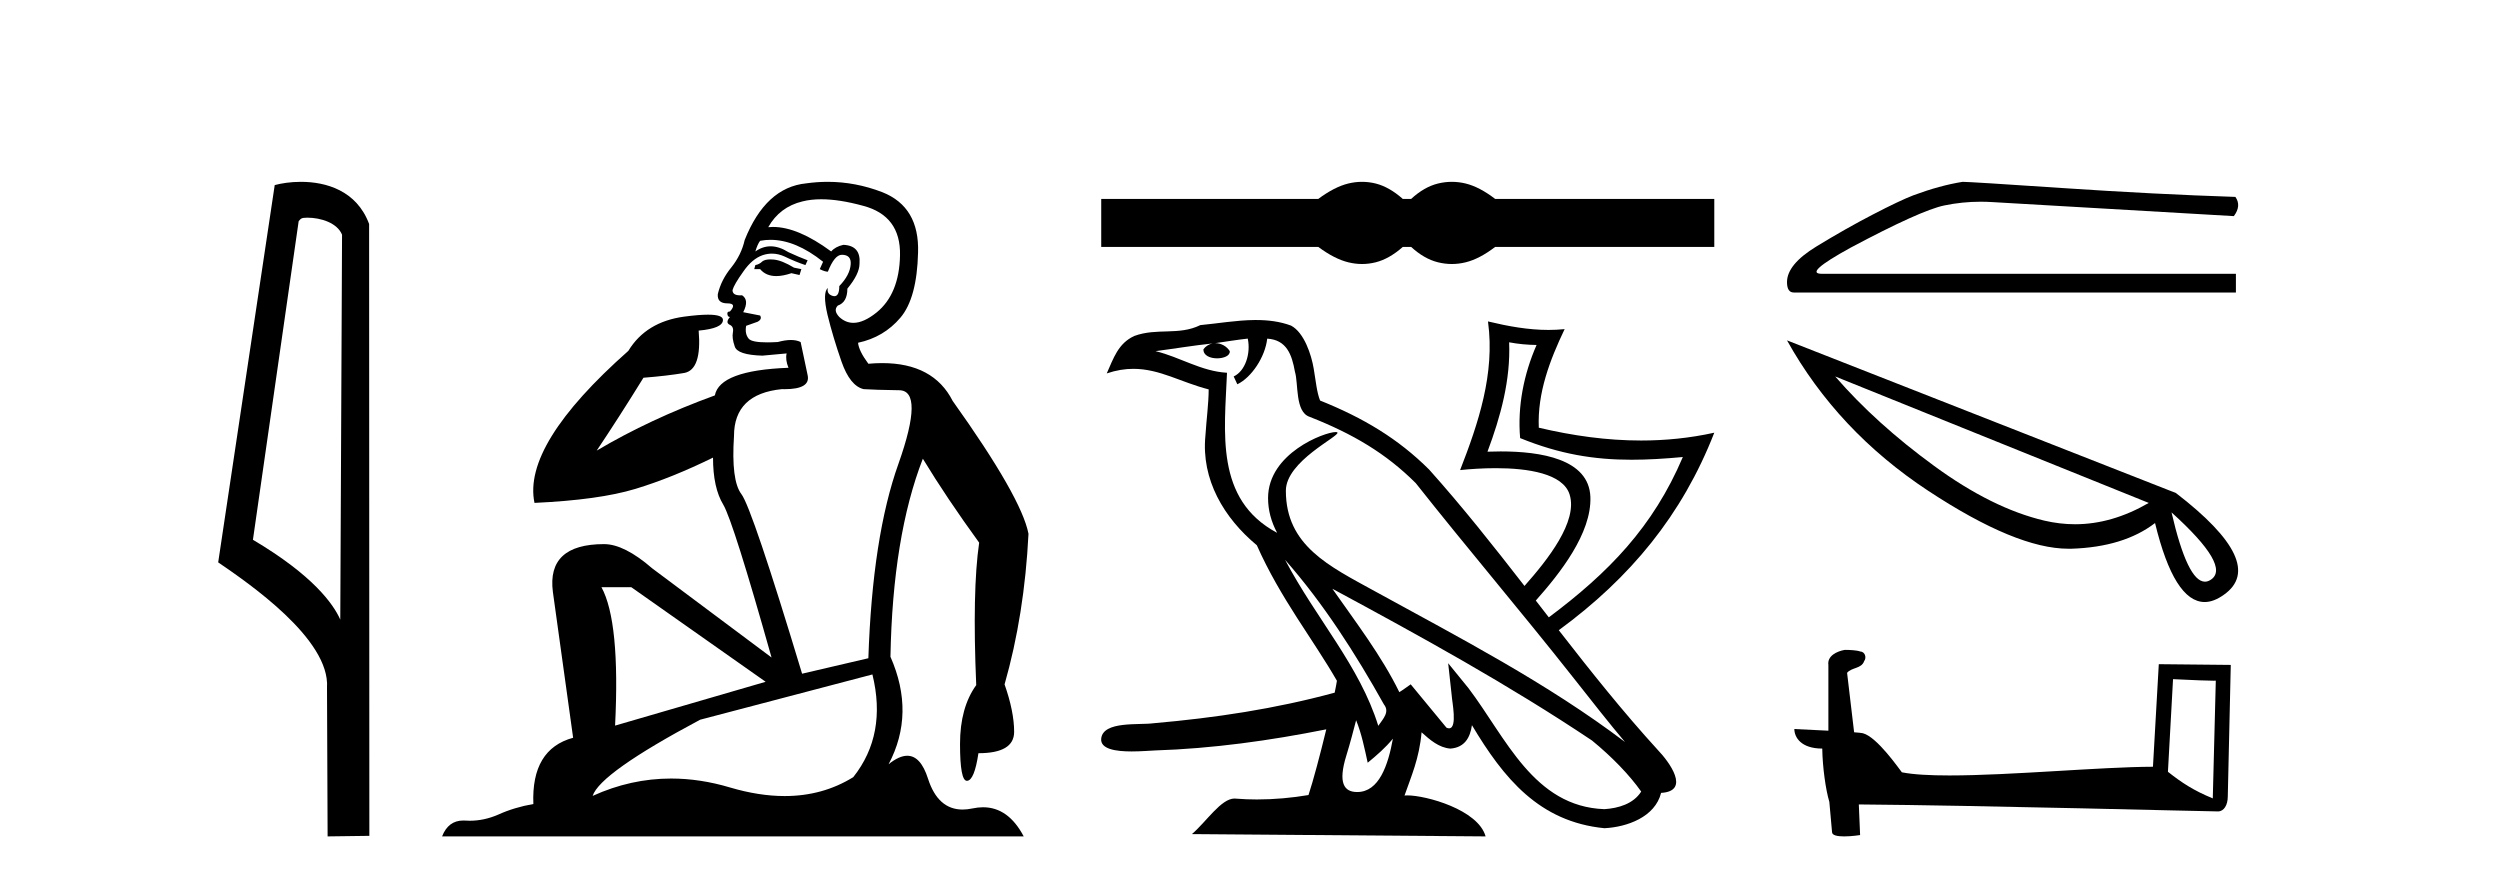
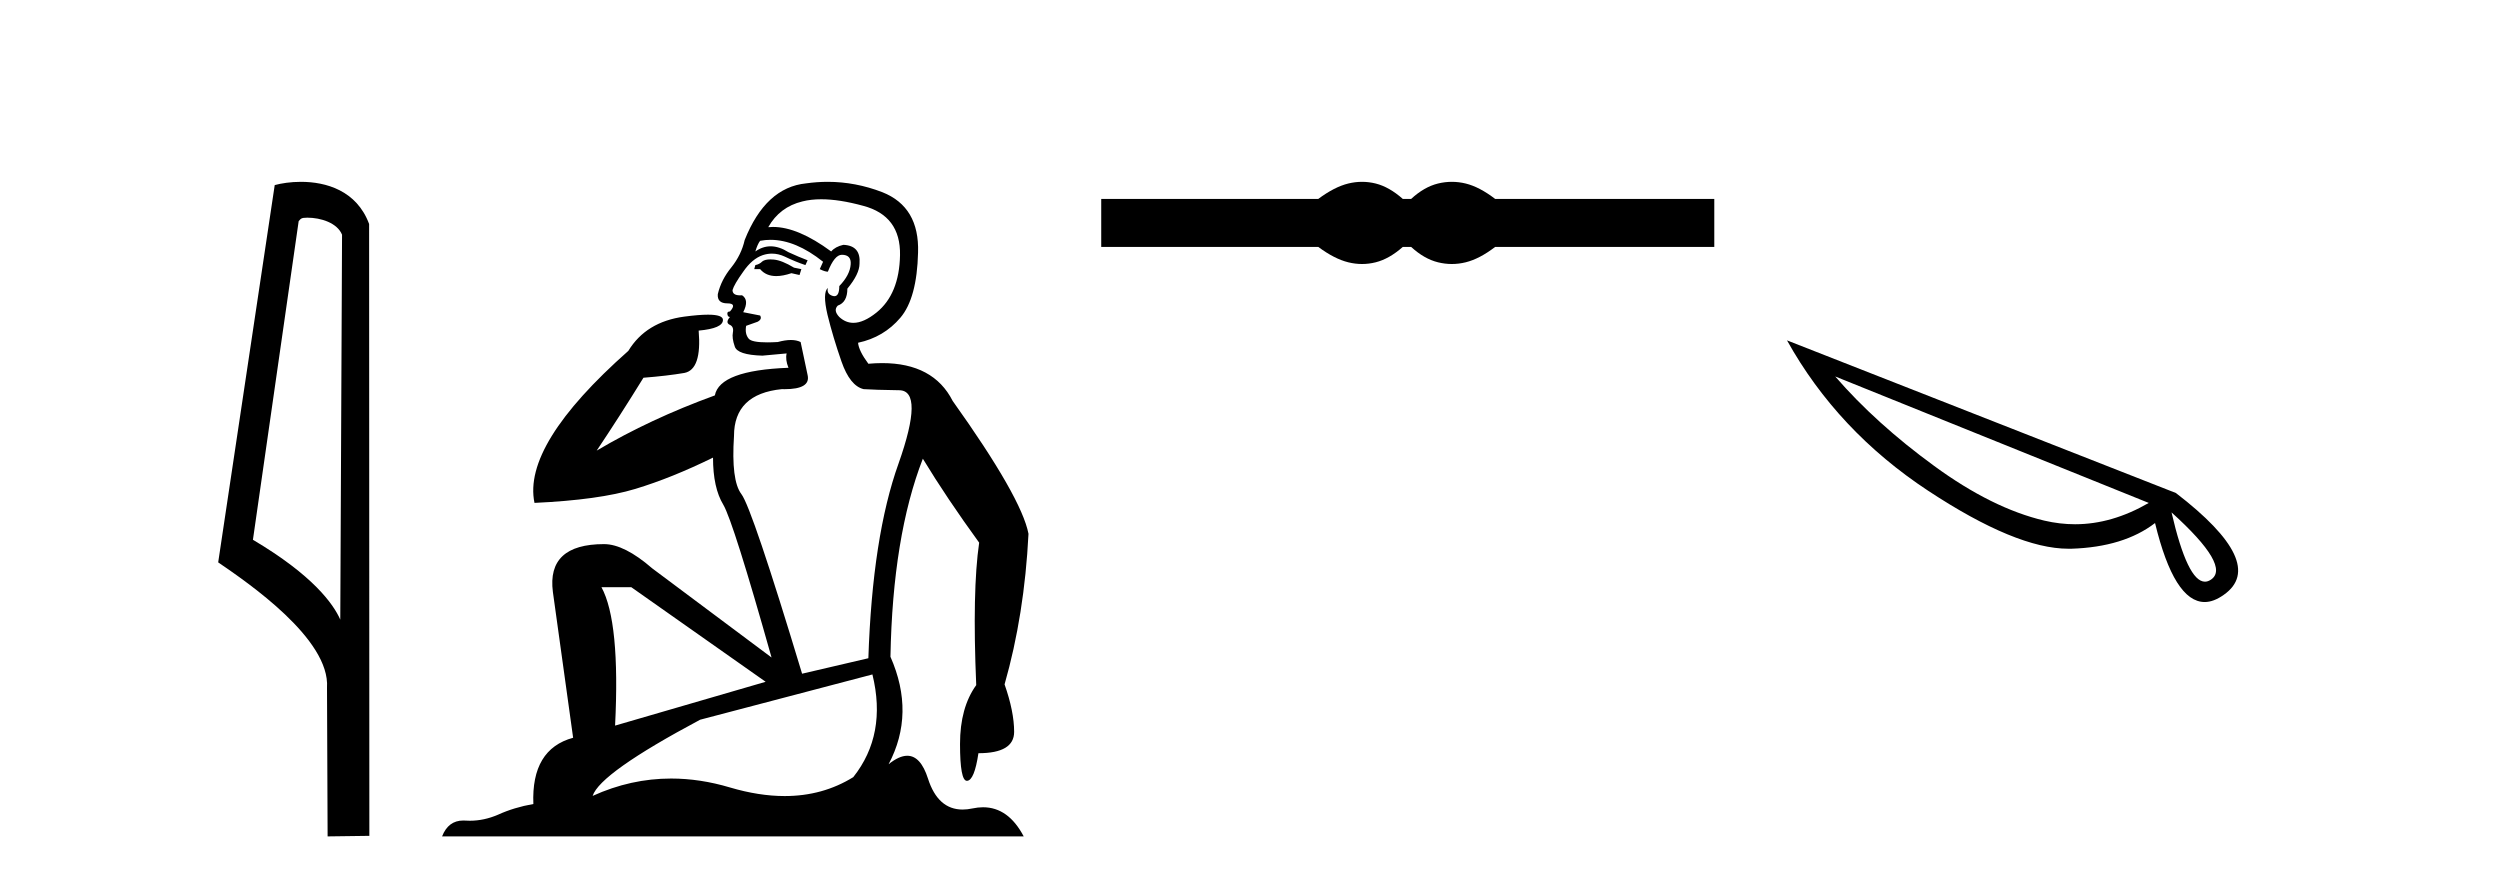
<svg xmlns="http://www.w3.org/2000/svg" width="116.0" height="41.0">
  <path d="M 14.259 10.1 C 14.884 10.1 15.648 10.34 15.871 10.89 L 15.789 28.751 L 15.789 28.751 C 15.473 28.034 14.531 26.699 11.736 25.046 L 13.858 10.263 C 13.958 10.157 13.955 10.1 14.259 10.1 ZM 15.789 28.751 L 15.789 28.751 C 15.789 28.751 15.789 28.751 15.789 28.751 L 15.789 28.751 L 15.789 28.751 ZM 13.962 8.437 C 13.484 8.437 13.053 8.505 12.747 8.588 L 10.124 26.094 C 11.512 27.044 15.325 29.648 15.173 31.91 L 15.201 38.809 L 17.138 38.783 L 17.127 10.393 C 16.551 8.837 15.12 8.437 13.962 8.437 Z" style="fill:#000000;stroke:none" />
  <path d="M 35.746 12.036 Q 35.492 12.036 35.373 12.129 Q 35.236 12.266 35.048 12.3 L 34.997 12.488 L 35.27 12.488 Q 35.54 12.81 36.018 12.81 Q 36.327 12.81 36.722 12.676 L 37.098 12.761 L 37.183 12.488 L 36.842 12.419 Q 36.278 12.078 35.902 12.044 Q 35.819 12.036 35.746 12.036 ZM 38.105 9.246 Q 38.944 9.246 40.053 9.55 Q 41.795 10.011 41.761 11.839 Q 41.727 13.649 40.668 14.503 Q 40.074 14.98 39.597 14.98 Q 39.237 14.98 38.943 14.708 Q 38.652 14.401 38.874 14.179 Q 39.318 14.025 39.318 13.393 Q 39.882 12.71 39.882 12.232 Q 39.95 11.395 39.131 11.36 Q 38.755 11.446 38.567 11.668 Q 37.024 10.53 35.865 10.53 Q 35.754 10.53 35.646 10.541 L 35.646 10.541 Q 36.176 9.601 37.235 9.345 Q 37.626 9.246 38.105 9.246 ZM 35.752 11.128 Q 36.919 11.128 38.191 12.146 L 38.037 12.488 Q 38.276 12.607 38.413 12.607 Q 38.721 11.822 39.062 11.822 Q 39.506 11.822 39.472 12.266 Q 39.438 12.761 38.943 13.274 Q 38.943 13.743 38.715 13.743 Q 38.685 13.743 38.652 13.735 Q 38.345 13.649 38.413 13.359 L 38.413 13.359 Q 38.157 13.581 38.396 14.606 Q 38.652 15.648 39.045 16.775 Q 39.438 17.902 40.07 18.056 Q 40.565 18.09 41.727 18.107 Q 42.888 18.124 41.693 21.506 Q 40.48 24.888 40.292 30.542 L 37.217 31.26 Q 34.894 23.573 34.399 22.924 Q 33.921 22.292 34.058 20.225 Q 34.058 18.278 36.278 18.056 Q 36.342 18.058 36.403 18.058 Q 37.62 18.058 37.474 17.407 Q 37.337 16.741 37.149 15.87 Q 36.961 15.776 36.696 15.776 Q 36.432 15.776 36.09 15.87 Q 35.817 15.886 35.597 15.886 Q 34.884 15.886 34.741 15.716 Q 34.553 15.494 34.621 15.118 L 35.151 14.93 Q 35.373 14.811 35.27 14.64 L 34.485 14.486 Q 34.775 13.923 34.433 13.701 Q 34.384 13.704 34.34 13.704 Q 33.989 13.704 33.989 13.461 Q 34.058 13.205 34.485 12.607 Q 34.894 12.01 35.39 11.839 Q 35.603 11.768 35.817 11.768 Q 36.116 11.768 36.415 11.907 Q 36.91 12.146 37.371 12.3 L 37.474 12.078 Q 37.064 11.924 36.585 11.702 Q 36.153 11.429 35.757 11.429 Q 35.387 11.429 35.048 11.668 Q 35.151 11.326 35.27 11.173 Q 35.509 11.128 35.752 11.128 ZM 29.292 27.246 L 35.526 31.635 L 28.54 33.668 Q 28.78 28.851 27.908 27.246 ZM 40.48 31.294 Q 41.163 34.078 39.592 36.059 Q 38.174 36.937 36.409 36.937 Q 35.218 36.937 33.87 36.538 Q 32.48 36.124 31.141 36.124 Q 29.27 36.124 27.498 36.93 Q 27.84 35.871 32.486 33.395 L 40.48 31.294 ZM 38.405 8.437 Q 37.908 8.437 37.405 8.508 Q 35.526 8.696 34.553 11.138 Q 34.399 11.822 33.938 12.402 Q 33.46 12.983 33.306 13.649 Q 33.272 14.076 33.75 14.076 Q 34.211 14.076 33.87 14.452 Q 33.733 14.452 33.75 14.572 Q 33.767 14.708 33.87 14.708 Q 33.648 14.965 33.853 15.067 Q 34.058 15.152 34.006 15.426 Q 33.955 15.682 34.092 16.075 Q 34.211 16.468 35.373 16.502 L 36.5 16.399 L 36.5 16.399 Q 36.432 16.69 36.585 17.065 Q 33.391 17.185 33.169 18.347 Q 30.163 19.44 27.686 20.909 Q 28.728 19.354 29.856 17.527 Q 30.949 17.441 31.752 17.305 Q 32.571 17.151 32.418 15.34 Q 33.545 15.238 33.545 14.845 Q 33.545 14.601 32.852 14.601 Q 32.43 14.601 31.752 14.691 Q 29.975 14.93 29.155 16.28 Q 24.236 20.635 24.8 23.334 Q 27.789 23.197 29.48 22.685 Q 31.171 22.173 33.084 21.233 Q 33.084 22.634 33.562 23.42 Q 34.023 24.205 35.8 30.508 L 30.266 26.374 Q 28.967 25.247 28.028 25.247 Q 25.363 25.247 25.654 27.468 L 26.593 34.232 Q 24.646 34.761 24.748 37.306 Q 23.86 37.46 23.109 37.802 Q 22.46 38.082 21.798 38.082 Q 21.693 38.082 21.589 38.075 Q 21.541 38.072 21.496 38.072 Q 20.801 38.072 20.512 38.809 L 47.5 38.809 Q 46.788 37.457 45.614 37.457 Q 45.379 37.457 45.126 37.511 Q 44.883 37.563 44.665 37.563 Q 43.518 37.563 43.059 36.128 Q 42.72 35.067 42.097 35.067 Q 41.717 35.067 41.231 35.461 Q 42.478 33.104 41.317 30.474 Q 41.419 24.888 42.82 21.284 Q 43.93 23.112 45.433 25.179 Q 45.109 27.399 45.297 31.789 Q 44.545 32.831 44.545 34.522 Q 44.545 36.23 44.863 36.23 Q 44.866 36.23 44.87 36.23 Q 45.211 36.213 45.399 34.949 Q 47.056 34.949 47.056 33.958 Q 47.056 33.019 46.612 31.755 Q 47.534 28.527 47.722 24.769 Q 47.398 23.078 44.204 18.603 Q 43.311 16.848 40.932 16.848 Q 40.624 16.848 40.292 16.878 Q 39.848 16.28 39.814 15.904 Q 41.009 15.648 41.778 14.742 Q 42.547 13.837 42.598 11.719 Q 42.666 9.601 40.941 8.918 Q 39.695 8.437 38.405 8.437 Z" style="fill:#000000;stroke:none" />
  <path d="M 63.198 8.437 C 62.987 8.437 62.774 8.463 62.56 8.515 C 62.132 8.62 61.668 8.858 61.168 9.23 L 51.097 9.23 L 51.097 11.457 L 61.168 11.457 C 61.668 11.828 62.132 12.066 62.56 12.171 C 62.774 12.224 62.987 12.25 63.198 12.25 C 63.41 12.25 63.621 12.224 63.831 12.171 C 64.25 12.066 64.67 11.828 65.09 11.457 L 65.477 11.457 C 65.881 11.828 66.296 12.066 66.724 12.171 C 66.938 12.224 67.152 12.25 67.365 12.25 C 67.579 12.25 67.793 12.224 68.007 12.171 C 68.435 12.066 68.891 11.828 69.375 11.457 L 79.543 11.457 L 79.543 9.23 L 69.375 9.23 C 68.891 8.858 68.435 8.62 68.007 8.515 C 67.793 8.463 67.579 8.437 67.365 8.437 C 67.152 8.437 66.938 8.463 66.724 8.515 C 66.296 8.62 65.881 8.858 65.477 9.23 L 65.09 9.23 C 64.67 8.858 64.25 8.62 63.831 8.515 C 63.621 8.463 63.41 8.437 63.198 8.437 Z" style="fill:#000000;stroke:none" />
-   <path d="M 70.024 15.883 C 70.443 15.962 70.87 16.002 71.297 16.007 C 70.704 17.358 70.407 18.851 70.534 20.327 C 72.373 21.077 73.973 21.332 75.705 21.332 C 76.462 21.332 77.245 21.284 78.084 21.206 L 78.084 21.206 C 76.701 24.456 74.641 26.569 71.865 28.645 C 71.664 28.386 71.462 28.126 71.261 27.866 C 72.372 26.617 73.856 24.749 73.794 23.058 C 73.729 21.287 71.472 20.946 69.634 20.946 C 69.422 20.946 69.216 20.95 69.019 20.958 C 69.626 19.336 70.097 17.63 70.024 15.883 ZM 59.627 25.975 C 61.415 28.008 62.896 30.329 64.215 32.686 C 64.492 33.032 64.181 33.349 63.952 33.678 C 63.082 30.884 61.081 28.728 59.627 25.975 ZM 57.896 15.711 C 58.046 16.415 57.771 17.227 57.243 17.467 L 57.412 17.831 C 58.071 17.514 58.704 16.565 58.799 15.713 C 59.698 15.767 59.944 16.453 60.085 17.249 C 60.254 17.793 60.083 19.112 60.764 19.34 C 62.775 20.129 64.312 21.04 65.692 22.418 C 68.073 25.432 70.561 28.351 72.942 31.368 C 73.867 32.542 74.713 33.617 75.4 34.429 C 71.784 31.693 67.744 29.601 63.78 27.426 C 61.674 26.268 59.664 25.32 59.664 22.769 C 59.664 21.398 62.161 20.248 62.058 20.07 C 62.049 20.054 62.02 20.047 61.975 20.047 C 61.462 20.047 58.838 21.032 58.838 23.109 C 58.838 23.684 58.99 24.218 59.255 24.716 C 59.251 24.715 59.247 24.715 59.243 24.715 C 56.364 23.171 56.821 20.048 56.933 17.296 C 55.737 17.229 54.752 16.568 53.616 16.293 C 54.497 16.178 55.375 16.029 56.258 15.937 L 56.258 15.937 C 56.093 15.97 55.941 16.068 55.84 16.204 C 55.826 16.497 56.154 16.627 56.473 16.627 C 56.785 16.627 57.089 16.504 57.06 16.29 C 56.919 16.068 56.662 15.923 56.399 15.923 C 56.391 15.923 56.383 15.924 56.376 15.924 C 56.815 15.86 57.4 15.766 57.896 15.711 ZM 62.924 33.419 C 63.181 34.053 63.315 34.725 63.461 35.391 C 63.88 35.047 64.287 34.694 64.631 34.274 L 64.631 34.274 C 64.407 35.507 63.989 36.75 62.974 36.75 C 62.36 36.75 62.076 36.331 62.47 35.058 C 62.655 34.458 62.803 33.884 62.924 33.419 ZM 61.822 27.318 L 61.822 27.318 C 65.926 29.531 69.99 31.764 73.871 34.361 C 74.786 35.111 75.6 35.947 76.152 36.729 C 75.786 37.304 75.09 37.502 74.446 37.545 C 71.16 37.429 69.874 34.223 68.139 31.933 L 67.195 30.773 L 67.358 32.259 C 67.369 32.527 67.64 33.794 67.236 33.794 C 67.202 33.794 67.162 33.785 67.117 33.765 L 65.457 31.753 C 65.279 31.872 65.112 32.006 64.929 32.116 C 64.105 30.429 62.9 28.859 61.822 27.318 ZM 58.28 14.849 C 58.26 14.849 58.239 14.849 58.219 14.849 C 57.376 14.856 56.514 15.008 55.695 15.085 C 54.696 15.578 53.684 15.202 52.636 15.587 C 51.879 15.931 51.667 16.628 51.353 17.326 C 51.8 17.175 52.206 17.114 52.588 17.114 C 53.809 17.114 54.792 17.737 56.083 18.068 C 56.081 18.724 55.979 19.468 55.931 20.217 C 55.731 22.248 56.788 24.031 58.317 25.3 C 59.412 27.768 60.927 29.662 62.033 31.588 C 62.013 31.721 61.977 31.91 61.929 32.14 C 59.159 32.893 56.381 33.308 53.528 33.558 C 52.855 33.652 51.198 33.443 51.097 34.26 C 51.034 34.765 51.79 34.867 52.506 34.867 C 52.95 34.867 53.378 34.828 53.587 34.821 C 56.261 34.736 58.919 34.364 61.54 33.841 L 61.54 33.841 C 61.26 34.995 60.927 36.252 60.714 36.89 C 59.946 37.02 59.126 37.095 58.32 37.095 C 57.994 37.095 57.671 37.083 57.354 37.057 C 57.33 37.054 57.305 37.052 57.281 37.052 C 56.659 37.052 55.975 38.128 55.305 38.702 L 68.932 38.809 C 68.585 37.565 66.163 36.906 65.303 36.906 C 65.253 36.906 65.209 36.908 65.17 36.912 C 65.474 36.033 65.853 35.207 65.961 33.979 C 66.341 34.323 66.768 34.696 67.3 34.735 C 67.951 34.685 68.215 34.235 68.298 33.648 C 69.772 36.116 71.421 38.132 74.446 38.429 C 75.491 38.377 76.794 37.914 77.075 36.79 C 78.462 36.711 77.445 35.344 76.931 34.808 C 75.308 33.031 73.807 31.145 72.327 29.242 C 75.652 26.803 78.053 23.899 79.543 20.077 L 79.543 20.077 C 78.408 20.328 77.276 20.44 76.148 20.44 C 74.558 20.44 72.975 20.217 71.4 19.845 C 71.331 18.226 71.914 16.706 72.599 15.271 L 72.599 15.271 C 72.349 15.297 72.1 15.309 71.851 15.309 C 70.903 15.309 69.963 15.136 69.041 14.914 L 69.041 14.914 C 69.043 14.926 69.045 14.939 69.047 14.952 C 69.366 17.335 68.603 19.624 67.749 21.812 C 68.212 21.764 68.795 21.723 69.4 21.723 C 70.893 21.723 72.521 21.969 72.829 22.942 C 73.225 24.194 71.811 25.977 70.736 27.188 C 69.307 25.348 67.865 23.522 66.316 21.792 C 64.88 20.359 63.259 19.389 61.252 18.585 C 61.102 18.214 61.053 17.685 60.956 17.104 C 60.85 16.469 60.516 15.431 59.904 15.108 C 59.384 14.914 58.836 14.849 58.28 14.849 Z" style="fill:#000000;stroke:none" />
-   <path d="M 91.066 8.437 Q 90.005 8.606 88.775 9.064 Q 88.149 9.305 86.895 9.956 Q 85.641 10.606 84.279 11.438 Q 82.917 12.27 82.917 13.09 Q 82.917 13.572 83.231 13.572 L 103.746 13.572 L 103.746 12.704 L 84.533 12.704 Q 83.665 12.704 85.858 11.498 Q 89.113 9.763 90.21 9.534 Q 91.044 9.36 91.898 9.36 Q 92.168 9.36 92.44 9.377 L 103.65 10.028 Q 104.012 9.546 103.722 9.136 Q 100.01 9.015 95.706 8.726 Q 91.403 8.437 91.066 8.437 Z" style="fill:#000000;stroke:none" />
  <path d="M 85.154 17.468 L 99.702 23.336 L 99.702 23.336 Q 97.993 24.325 96.284 24.325 Q 95.576 24.325 94.857 24.157 Q 92.428 23.583 89.741 21.616 Q 87.043 19.649 85.154 17.468 ZM 100.759 23.775 Q 103.535 26.282 102.58 26.9 Q 102.445 26.99 102.31 26.99 Q 101.501 26.99 100.759 23.775 ZM 82.917 15.793 Q 85.256 19.997 89.471 22.774 Q 93.552 25.461 95.969 25.461 L 96.116 25.461 Q 98.544 25.382 99.994 24.269 Q 100.882 27.934 102.299 27.934 Q 102.715 27.934 103.187 27.597 Q 105.233 26.158 100.961 22.875 L 82.917 15.793 Z" style="fill:#000000;stroke:none" />
-   <path d="M 100.829 31.513 C 101.875 31.564 102.453 31.585 102.7 31.585 C 102.751 31.585 102.788 31.584 102.813 31.583 L 102.813 31.583 L 102.673 37.045 C 101.776 36.679 101.222 36.308 100.592 35.811 L 100.829 31.513 ZM 85.644 30.155 C 85.614 30.155 85.593 30.156 85.583 30.157 C 85.237 30.22 84.777 30.431 84.837 30.855 C 84.837 31.871 84.837 32.888 84.837 33.904 C 84.16 33.868 83.464 33.837 83.258 33.827 L 83.258 33.827 C 83.258 34.21 83.567 34.734 84.553 34.734 C 84.564 35.598 84.716 36.656 84.878 37.196 C 84.878 37.195 84.88 37.195 84.88 37.194 L 85.007 38.61 C 85.007 38.767 85.276 38.809 85.569 38.809 C 85.921 38.809 86.309 38.747 86.309 38.747 L 86.249 37.326 L 86.249 37.326 C 91.8 37.369 102.391 37.65 102.916 37.65 C 103.188 37.65 103.369 37.359 103.369 36.954 L 103.508 30.852 L 100.168 30.818 L 99.897 35.577 C 97.477 35.584 93.295 35.981 90.452 35.981 C 89.549 35.981 88.781 35.941 88.247 35.835 C 88.139 35.706 87.096 34.185 86.433 34.021 C 86.381 34.008 86.225 33.993 86.031 33.978 C 85.922 33.058 85.813 32.139 85.705 31.219 C 85.913 30.963 86.374 31.033 86.496 30.678 C 86.622 30.512 86.537 30.234 86.309 30.228 C 86.165 30.17 85.797 30.155 85.644 30.155 Z" style="fill:#000000;stroke:none" />
</svg>